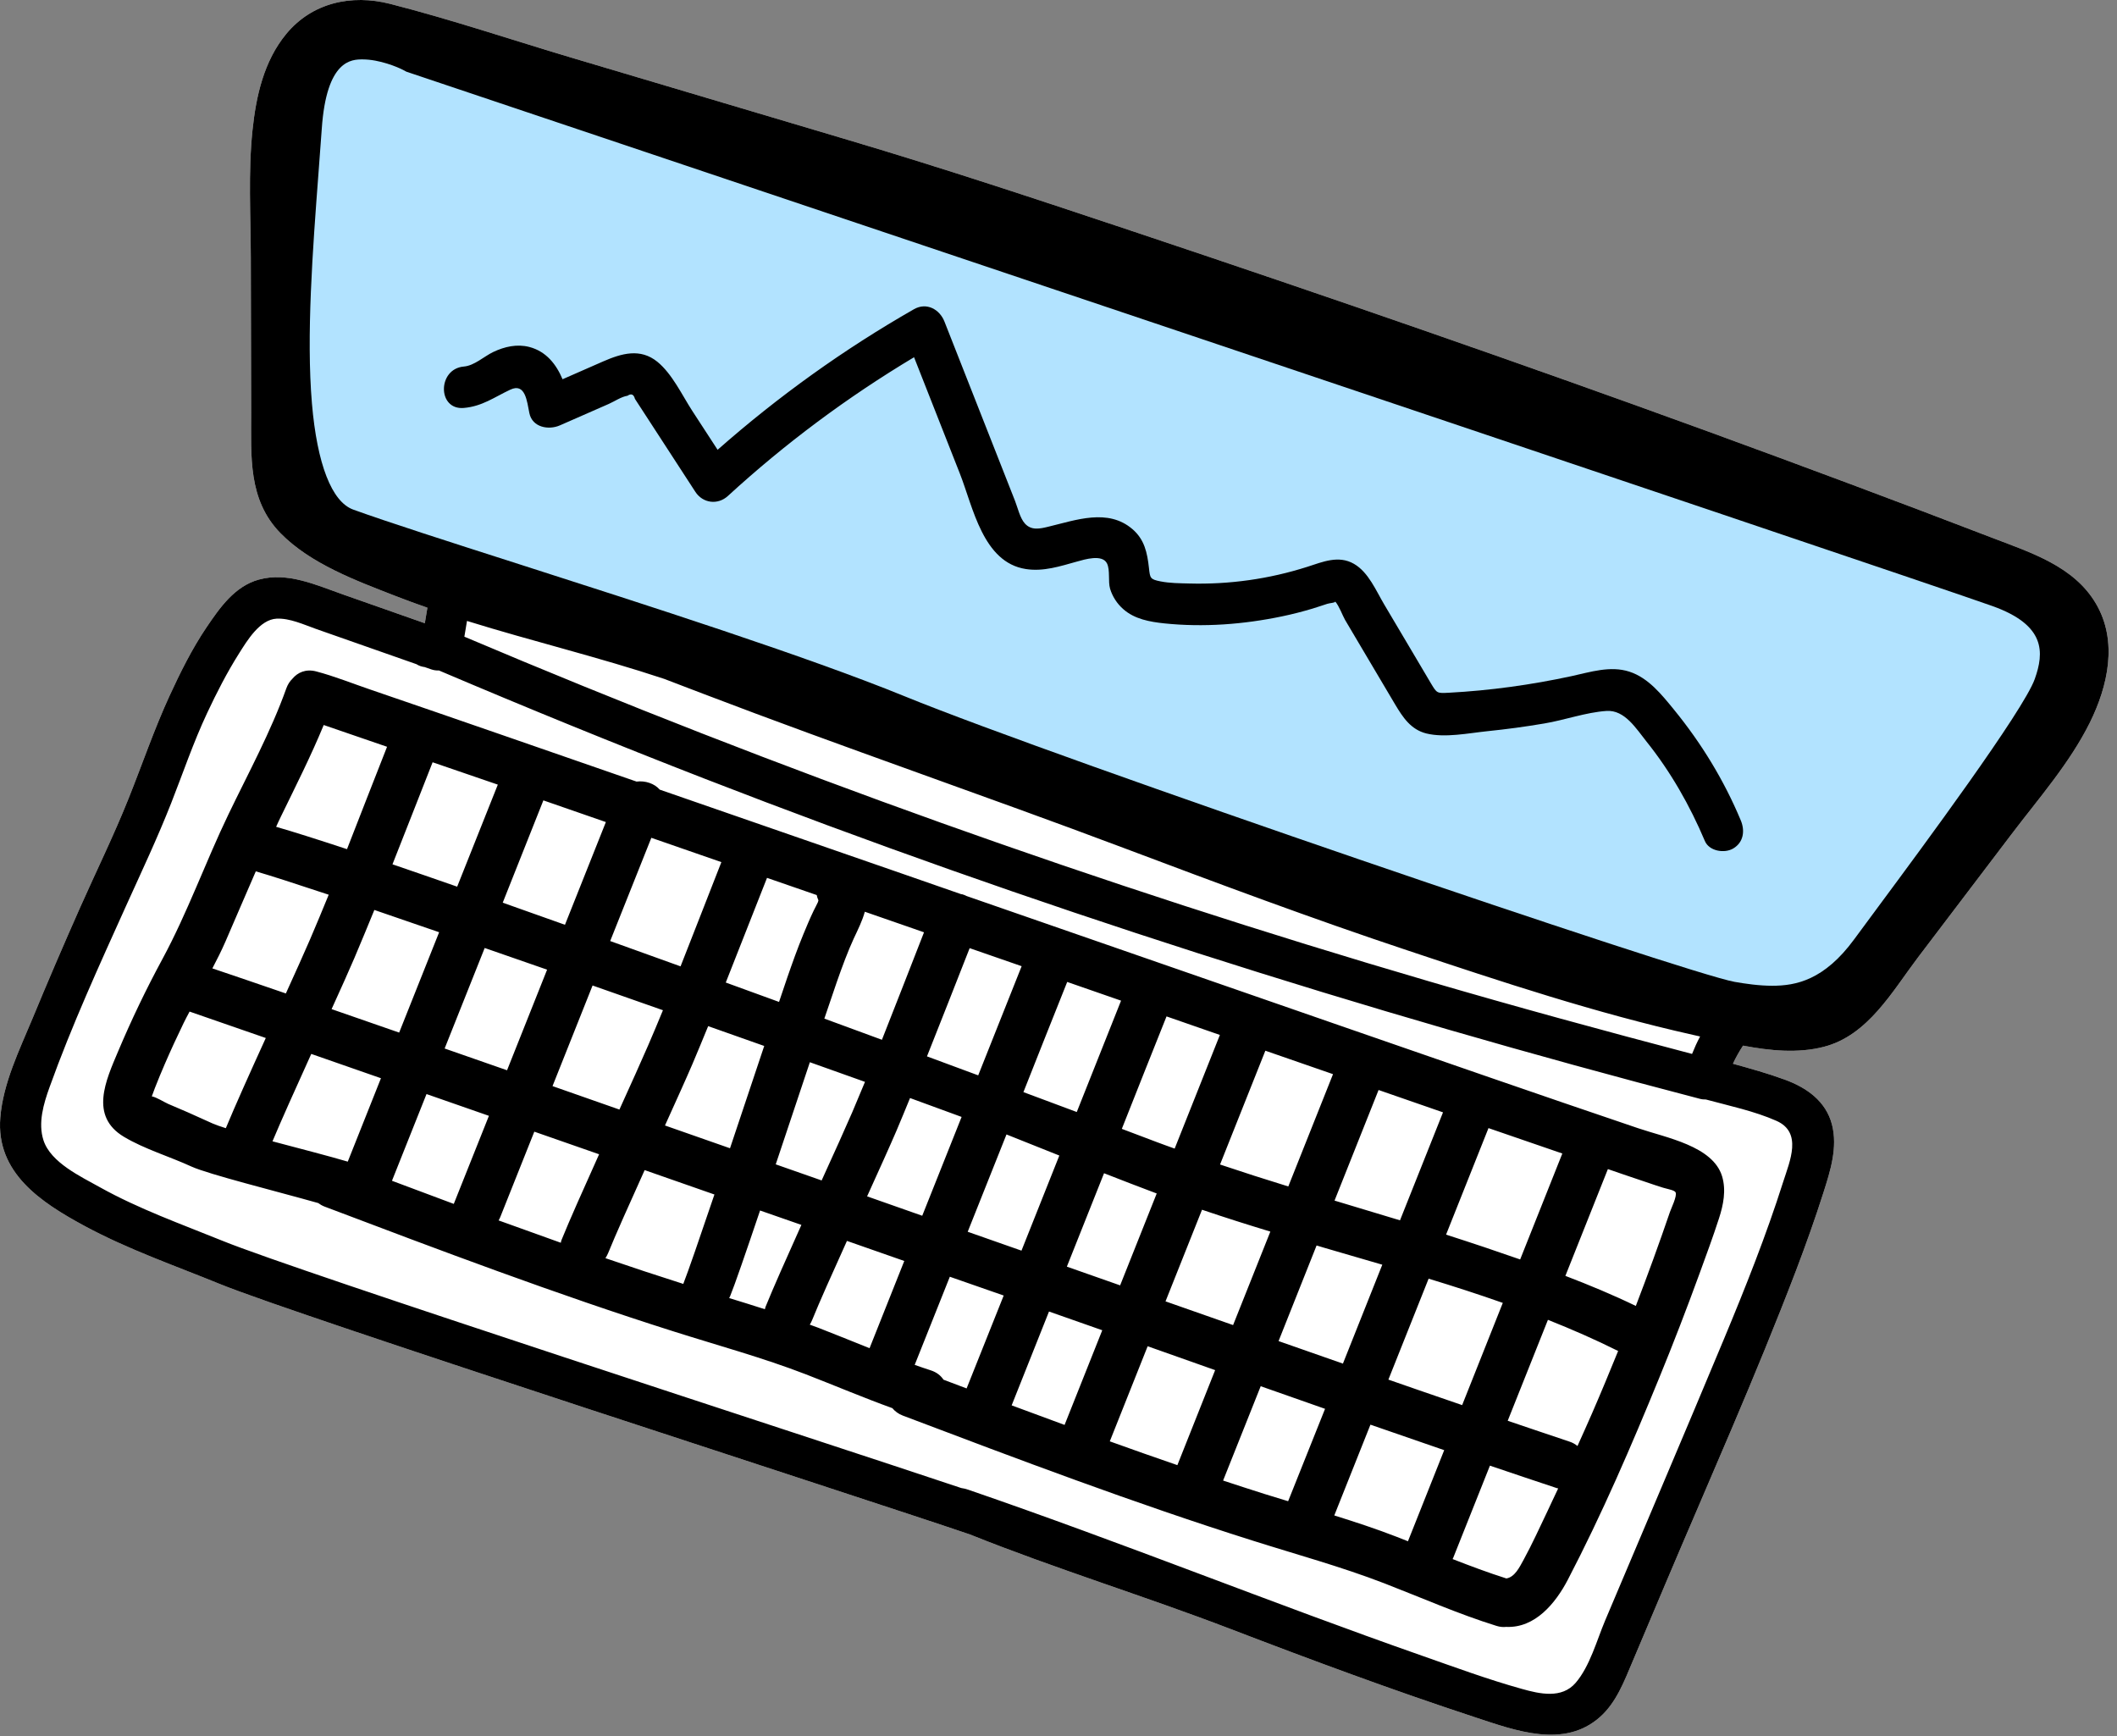
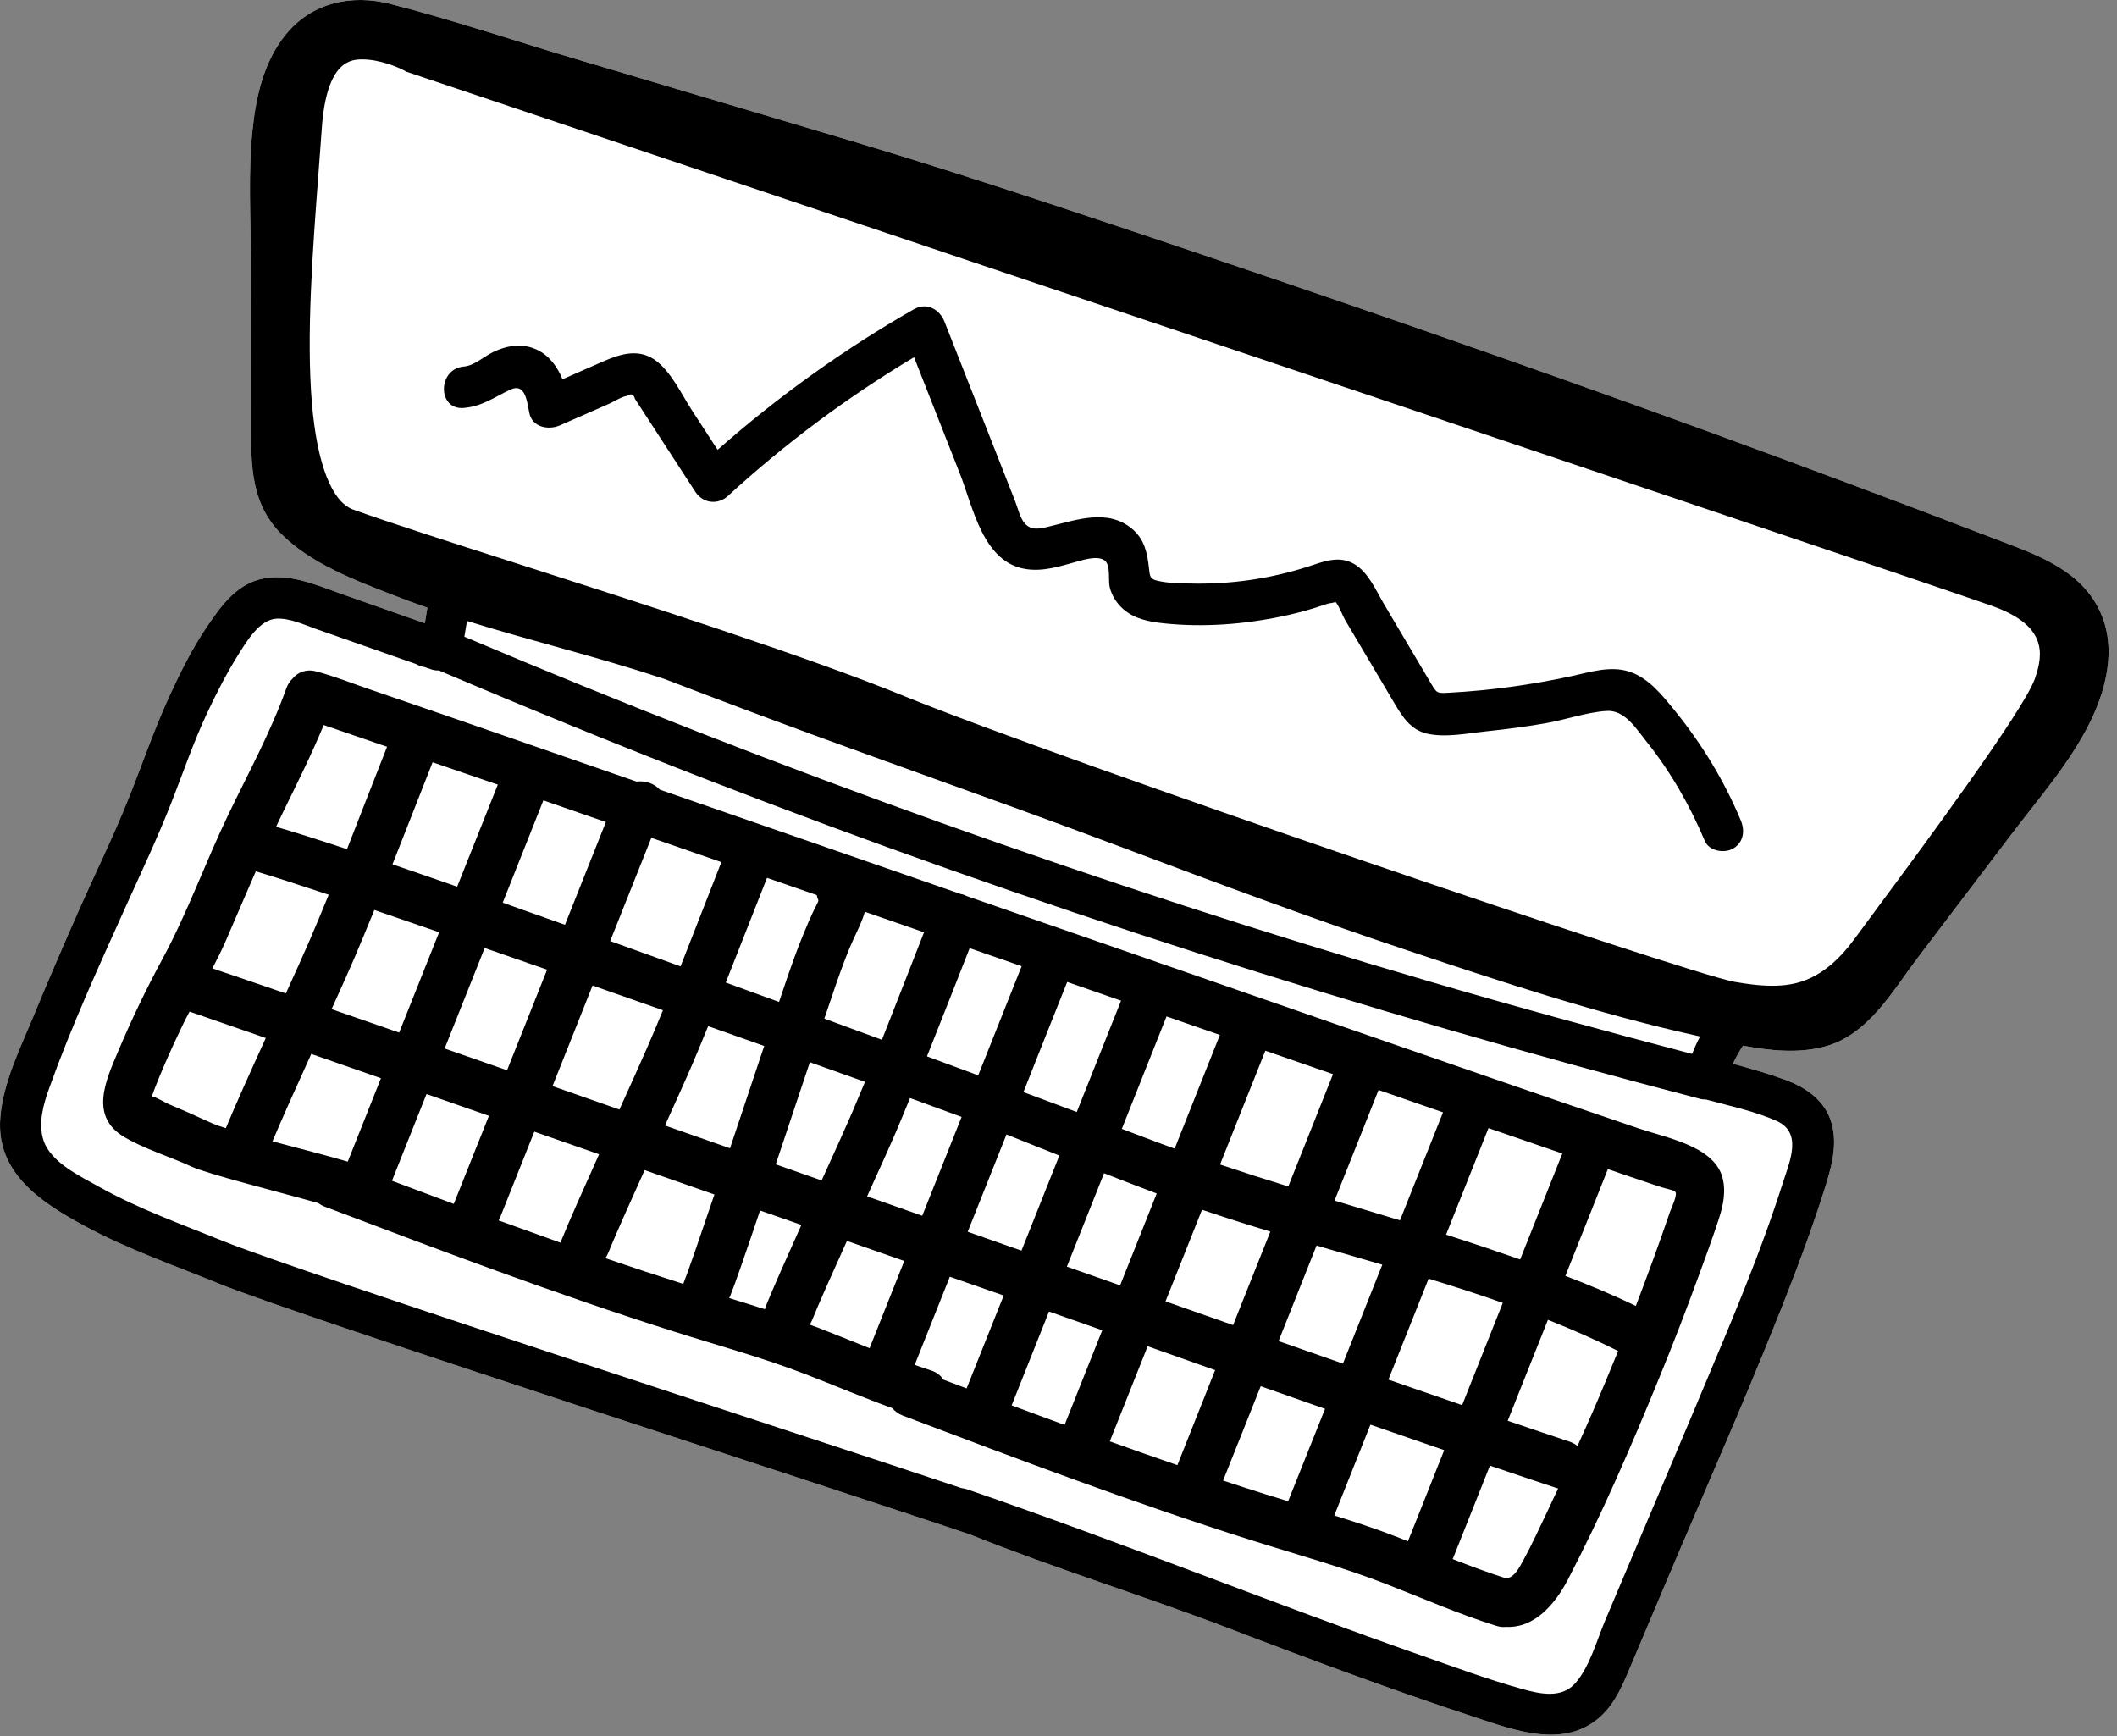
<svg xmlns="http://www.w3.org/2000/svg" xmlns:ns1="http://www.serif.com/" width="100%" height="100%" viewBox="0 0 250 205" version="1.1" xml:space="preserve" style="fill-rule:evenodd;clip-rule:evenodd;stroke-linejoin:round;stroke-miterlimit:2;">
  <rect x="0" y="0" width="250" height="205" fill="#808080" stroke="none" />
  <g id="back" transform="matrix(1,0,0,1,-130.002,-140.125)">
    <path d="M377.5,211.38C374.91,207 369.87,205.4 365.39,203.68C354.23,199.39 343.03,195.21 331.8,191.11C309.24,182.89 286.56,175.05 263.79,167.44C252.63,163.71 241.47,160.01 230.19,156.66C219.33,153.43 208.47,150.2 197.61,146.97C190.45,144.84 183.31,142.43 176.07,140.58C171.51,139.42 166.85,140.43 163.79,144.15C161.16,147.35 160.24,151.48 159.82,155.5C159.3,160.48 159.61,165.58 159.62,170.58C159.63,176.68 159.65,182.77 159.66,188.87C159.67,193.99 159.26,199.13 163.12,203.08C166.68,206.72 172.1,208.71 176.75,210.52C177.99,211 179.23,211.46 180.48,211.89C180.48,211.9 180.47,211.91 180.47,211.92C180.37,212.52 180.27,213.12 180.17,213.72C176.95,212.59 173.72,211.45 170.5,210.32C167.36,209.22 163.95,207.63 160.56,208.57C157.71,209.36 155.96,211.89 154.38,214.22C152.68,216.74 151.29,219.54 150.02,222.3C148.2,226.26 146.8,230.39 145.18,234.43C143.43,238.81 141.35,243.04 139.44,247.34C137.52,251.67 135.65,256.02 133.84,260.4C132.29,264.13 130.37,268.02 130.04,272.09C129.5,278.63 134.86,282.12 139.98,284.89C145.09,287.65 150.6,289.56 155.97,291.75C165.1,295.49 231.16,316.77 244.53,321.32C254.46,325.31 265.39,328.68 275.27,332.47C284.86,336.15 294.51,339.73 304.27,342.94C308.96,344.48 314.71,346.65 318.95,342.88C320.86,341.18 321.78,338.73 322.75,336.44C324.04,333.39 325.33,330.34 326.62,327.28C331.84,314.93 337.33,302.66 342.11,290.13C343.26,287.1 344.35,284.05 345.33,280.97C346.15,278.4 347.04,275.61 346.34,272.91C345.62,270.15 343.36,268.57 340.81,267.63C338.8,266.89 336.72,266.31 334.65,265.74C334.98,265.01 335.38,264.31 335.84,263.6C339.05,264.21 342.34,264.53 345.39,263.74C350.59,262.4 353.46,257.2 356.48,253.21C360.17,248.35 363.86,243.49 367.55,238.63C370.76,234.4 374.41,230.25 376.79,225.47C378.93,221.14 380.14,215.84 377.5,211.38Z" style="fill:white;" />
  </g>
  <g id="curve-group" transform="matrix(1,0,0,1,-130.002,-140.125)">
-     <path d="M377.5,211.38C374.91,207 369.87,205.4 365.39,203.68C354.23,199.39 343.03,195.21 331.8,191.11C309.24,182.89 286.56,175.05 263.79,167.44C252.63,163.71 241.47,160.01 230.19,156.66C219.33,153.43 208.47,150.2 197.61,146.97C190.45,144.84 183.31,142.43 176.07,140.58C171.51,139.42 166.85,140.43 163.79,144.15C161.16,147.35 160.24,151.48 159.82,155.5C159.3,160.48 159.61,165.58 159.62,170.58C159.63,176.68 159.65,182.77 159.66,188.87C159.67,193.99 159.26,199.13 163.12,203.08C166.68,206.72 172.1,208.71 176.75,210.52C177.99,211 179.23,211.46 180.48,211.89C180.48,211.9 180.47,211.91 180.47,211.92C180.37,212.52 180.27,213.12 180.17,213.72C176.95,212.59 173.72,211.45 170.5,210.32C167.36,209.22 163.95,207.63 160.56,208.57C157.71,209.36 155.96,211.89 154.38,214.22C152.68,216.74 151.29,219.54 150.02,222.3C148.2,226.26 146.8,230.39 145.18,234.43C143.43,238.81 141.35,243.04 139.44,247.34C137.52,251.67 135.65,256.02 133.84,260.4C132.29,264.13 130.37,268.02 130.04,272.09C129.5,278.63 134.86,282.12 139.98,284.89C145.09,287.65 150.6,289.56 155.97,291.75C165.1,295.49 231.16,316.77 244.53,321.32C254.46,325.31 265.39,328.68 275.27,332.47C284.86,336.15 294.51,339.73 304.27,342.94C308.96,344.48 314.71,346.65 318.95,342.88C320.86,341.18 321.78,338.73 322.75,336.44C324.04,333.39 325.33,330.34 326.62,327.28C331.84,314.93 337.33,302.66 342.11,290.13C343.26,287.1 344.35,284.05 345.33,280.97C346.15,278.4 347.04,275.61 346.34,272.91C345.62,270.15 343.36,268.57 340.81,267.63C338.8,266.89 336.72,266.31 334.65,265.74C334.98,265.01 335.38,264.31 335.84,263.6C339.05,264.21 342.34,264.53 345.39,263.74C350.59,262.4 353.46,257.2 356.48,253.21C360.17,248.35 363.86,243.49 367.55,238.63C370.76,234.4 374.41,230.25 376.79,225.47C378.93,221.14 380.14,215.84 377.5,211.38ZM339.78,272.48C342.88,273.85 341.37,277.22 340.58,279.69C338.58,285.99 336.13,292.14 333.59,298.24C328.96,309.35 324.23,320.41 319.55,331.5C318.57,333.82 317.75,336.9 316.07,338.85C314.43,340.75 311.84,340.16 309.71,339.56C305.72,338.45 301.8,337 297.89,335.63C280.28,329.46 262.73,322.36 244.37,316.05C244.09,315.95 243.8,315.88 243.51,315.84C225.96,309.96 165.29,290.32 156.28,286.65C151.4,284.67 146.42,282.9 141.81,280.33C139.56,279.07 136,277.42 135.14,274.79C134.47,272.74 135.15,270.46 135.85,268.52C138.47,261.22 141.73,254.1 144.92,247.03C146.73,243.03 148.6,239.07 150.21,234.98C151.61,231.42 152.84,227.78 154.47,224.31C155.59,221.92 156.82,219.52 158.23,217.29C159.19,215.77 160.68,213.28 162.67,213.18C164.23,213.11 165.87,213.88 167.31,214.39C168.82,214.92 170.33,215.45 171.84,215.98C174.29,216.84 176.74,217.7 179.19,218.56C179.46,218.74 179.78,218.85 180.16,218.9C180.41,218.99 180.65,219.07 180.9,219.16C181.24,219.28 181.55,219.31 181.84,219.3C192.25,223.73 202.72,228 213.27,232.1C251.67,247.01 290.92,259.5 330.78,269.89C331,269.95 331.23,269.96 331.45,269.96C334.22,270.71 337.18,271.33 339.78,272.48ZM184.84,215.31C184.94,214.69 185.05,214.07 185.15,213.45C192.87,215.85 200.76,217.74 208.43,220.29C209.98,220.88 211.54,221.48 213.09,222.07C229.55,228.36 246.24,234.06 262.73,240.27C273.84,244.45 284.96,248.61 296.23,252.36C307.34,256.07 318.49,259.77 329.93,262.33C330.21,262.39 330.49,262.46 330.77,262.52C330.41,263.19 330.1,263.88 329.82,264.58C319.42,261.85 309.05,259.02 298.73,256C260.02,244.66 221.97,231.06 184.84,215.31ZM370.52,224.99C367.73,229.58 364.15,233.74 360.91,238.01C357.46,242.55 354.01,247.1 350.56,251.64C349.09,253.58 347.61,256.23 345.5,257.58C343.73,258.72 341.44,258.62 339.43,258.38C334.2,257.76 328.96,256.33 323.88,254.97C318.47,253.53 313.12,251.88 307.79,250.16C286.34,243.24 265.38,235.03 244.23,227.28C232.8,223.09 221.32,219.13 209.95,214.78C205.04,213.14 200.06,211.77 195.08,210.38C190.12,208.99 185.16,207.57 180.32,205.81C176.04,204.24 170.72,202.49 167.37,199.27C165.58,197.55 165.39,195.58 165.37,193.2C165.35,190.44 165.36,187.68 165.35,184.91C165.34,179.34 165.33,173.78 165.32,168.21C165.31,163.74 164.98,159.12 165.62,154.67C166.06,151.63 167.03,147.66 170.12,146.24C173.15,144.84 177.18,146.86 180.31,147.79C198.52,153.21 216.74,158.62 234.95,164.04C249.48,168.36 263.81,173.43 278.16,178.31C299.63,185.61 321.01,193.14 342.27,201.03C347.75,203.06 353.21,205.12 358.67,207.2C361.34,208.22 364.02,209.22 366.67,210.27C368.49,211 370.55,211.83 371.88,213.34C374.91,216.77 372.52,221.68 370.52,224.99ZM288.4,261.29C273.65,256.18 258.91,251.06 244.16,245.94C243.99,245.85 243.81,245.78 243.64,245.73C243.59,245.72 243.54,245.72 243.49,245.71C241.18,244.91 238.87,244.11 236.56,243.3C227.01,239.99 217.46,236.68 207.91,233.37C207.29,232.65 206.21,232.29 205.17,232.42C199.87,230.58 194.58,228.74 189.28,226.91C184.11,225.12 178.93,223.33 173.75,221.56C171.63,220.84 169.51,219.98 167.34,219.41C166.12,219.09 165.15,219.53 164.53,220.28C164.23,220.57 163.99,220.94 163.82,221.4C161.99,226.53 159.34,231.39 156.98,236.29C154.26,241.94 152.16,247.87 149.18,253.38C147.26,256.93 145.52,260.56 143.95,264.28C142.5,267.71 140.54,271.92 144.64,274.37C147.07,275.82 150.02,276.69 152.61,277.88C154.6,278.79 162.62,280.79 167.58,282.19C167.8,282.35 168.03,282.49 168.31,282.6C181.96,287.77 195.63,292.94 209.55,297.35C214.78,299.01 220.05,300.44 225.18,302.42C228.58,303.74 231.95,305.17 235.38,306.41C235.69,306.78 236.09,307.09 236.62,307.29C250.27,312.46 263.94,317.63 277.86,322.03C283.09,323.69 288.36,325.12 293.49,327.1C297.88,328.8 302.22,330.72 306.72,332.12C307.13,332.25 307.52,332.28 307.87,332.24C311.28,332.4 313.7,329.45 315.15,326.67C319.18,318.93 322.66,310.86 325.96,302.79C327.62,298.74 329.19,294.66 330.69,290.55C331.48,288.38 332.29,286.2 333,284C333.52,282.4 333.86,280.69 333.37,279.04C332.28,275.44 326.75,274.48 323.44,273.35C311.73,269.39 300.07,265.33 288.4,261.29ZM305.78,273.34C308.68,274.34 311.59,275.34 314.5,276.34C312.84,280.51 311.18,284.68 309.52,288.85C308.12,288.36 306.72,287.88 305.32,287.41C303.81,286.9 302.29,286.41 300.77,285.92C302.44,281.73 304.11,277.53 305.78,273.34ZM307.47,293.98C305.87,298 304.27,302.02 302.67,306.05C300.95,305.46 299.22,304.86 297.5,304.27C296.46,303.91 295.27,303.49 293.96,303.04C295.54,299.07 297.12,295.09 298.71,291.12C301.64,292.01 304.58,292.96 307.47,293.98ZM292.8,268.84C295.34,269.72 297.87,270.6 300.41,271.48C298.72,275.73 297.02,279.98 295.33,284.23C292.76,283.45 290.18,282.67 287.6,281.9C289.33,277.55 291.06,273.19 292.8,268.84ZM293.24,289.47C291.69,293.36 290.14,297.26 288.59,301.15C286.28,300.34 283.74,299.45 280.99,298.49C282.49,294.73 283.99,290.96 285.48,287.2C285.76,287.28 286.03,287.36 286.31,287.45C288.61,288.12 290.92,288.79 293.24,289.47ZM279.43,264.2C282.09,265.12 284.76,266.05 287.42,266.97C285.66,271.39 283.9,275.81 282.14,280.23C279.44,279.4 276.76,278.54 274.08,277.64C275.86,273.16 277.65,268.68 279.43,264.2ZM280.02,285.56C278.55,289.24 277.09,292.92 275.62,296.6C273.08,295.71 270.42,294.77 267.64,293.8C269.08,290.19 270.51,286.59 271.95,282.98C274.63,283.89 277.32,284.74 280.02,285.56ZM267.76,260.15C269.86,260.88 271.96,261.61 274.06,262.34C272.28,266.81 270.5,271.29 268.72,275.76C268.03,275.51 267.34,275.27 266.66,275.01C265.59,274.6 264.17,274.07 262.48,273.43C264.23,269 265.99,264.58 267.76,260.15ZM266.6,281.06C265.16,284.68 263.72,288.3 262.28,291.91C260.23,291.19 258.13,290.45 255.99,289.7C257.45,286.02 258.92,282.35 260.38,278.67C262.45,279.48 264.52,280.28 266.6,281.06ZM256.03,256.08C258.15,256.82 260.27,257.55 262.39,258.29C260.65,262.67 258.9,267.05 257.16,271.44C255.24,270.72 253.13,269.93 250.86,269.09C252.57,264.75 254.3,260.42 256.03,256.08ZM255.1,276.58C253.61,280.32 252.12,284.07 250.63,287.81C248.54,287.07 246.42,286.33 244.28,285.58C245.81,281.75 247.33,277.92 248.86,274.09C250.94,274.92 253.02,275.75 255.1,276.58ZM244.51,252.09C246.56,252.8 248.61,253.51 250.65,254.22C248.94,258.52 247.23,262.81 245.52,267.11C243.58,266.39 241.56,265.64 239.47,264.87C241.17,260.62 242.83,256.35 244.51,252.09ZM243.56,272.02C242.01,275.91 240.46,279.8 238.91,283.69C236.75,282.93 234.58,282.17 232.4,281.4C233.82,278.27 235.11,275.42 235.86,273.67C236.41,272.38 236.94,271.08 237.47,269.79C240.01,270.71 242.08,271.47 243.56,272.02ZM228.81,256.12C229.45,254.29 230.14,252.43 230.82,250.96C231.31,249.91 231.84,248.86 232.13,247.79C234.07,248.46 236.01,249.13 237.95,249.81C238.34,249.95 238.73,250.08 239.12,250.22C237.47,254.42 235.82,258.71 234.15,262.91C231.93,262.09 229.65,261.26 227.35,260.41C228.05,258.35 228.57,256.81 228.81,256.12ZM220.58,243.79C222.54,244.47 224.49,245.15 226.45,245.82C226.49,246.02 226.55,246.23 226.65,246.44C226.62,246.56 226.59,246.68 226.59,246.66C226.49,246.9 226.24,247.35 226.08,247.68C225.65,248.58 225.26,249.51 224.88,250.43C224.18,252.12 223.57,253.84 222.97,255.57C222.8,256.06 222.46,257.07 222,258.44C219.92,257.68 217.82,256.91 215.71,256.15C217.34,252.04 218.95,247.91 220.58,243.79ZM220.25,263.64C219.05,267.23 217.61,271.55 216.21,275.72C213.63,274.82 211.07,273.92 208.53,273.03C209.86,270.09 211.06,267.44 211.77,265.78C212.4,264.29 213.02,262.8 213.63,261.3C215.89,262.1 218.11,262.88 220.25,263.64ZM206.92,239.06C209.68,240.02 212.44,240.97 215.19,241.93C213.59,245.99 211.99,250.15 210.37,254.24C207.58,253.23 204.8,252.23 202.06,251.25C203.69,247.18 205.31,243.12 206.92,239.06ZM208.29,259.42C207.71,260.83 207.13,262.22 206.54,263.58C205.77,265.36 204.53,268.11 203.15,271.15C200.47,270.21 197.84,269.29 195.25,268.38C196.83,264.42 198.4,260.46 199.98,256.5C202.75,257.47 205.53,258.45 208.29,259.42ZM194.17,234.64C196.63,235.49 199.09,236.35 201.55,237.2C199.94,241.24 198.33,245.28 196.72,249.33C194.21,248.43 191.75,247.56 189.37,246.72C190.97,242.69 192.57,238.66 194.17,234.64ZM194.61,254.63C193.03,258.59 191.46,262.55 189.88,266.51C187.36,265.63 184.9,264.77 182.51,263.94C184.09,259.98 185.66,256.03 187.24,252.07C189.63,252.89 192.1,253.75 194.61,254.63ZM181.09,230.14C183.66,231.02 186.22,231.89 188.79,232.78C187.19,236.8 185.59,240.81 183.99,244.83C181.3,243.89 178.74,243.01 176.35,242.19C177.94,238.18 179.51,234.15 181.09,230.14ZM181.86,250.21C180.29,254.16 178.71,258.11 177.14,262.06C174.34,261.09 171.67,260.16 169.16,259.29C170.27,256.85 171.24,254.69 171.85,253.26C172.65,251.38 173.43,249.48 174.21,247.58C176.58,248.4 179.15,249.28 181.86,250.21ZM163.15,236.6C164.89,233.02 166.71,229.43 168.23,225.74C170.73,226.59 173.22,227.45 175.71,228.31C174.14,232.28 172.56,236.37 170.98,240.4C167.58,239.28 164.73,238.37 162.61,237.76C162.79,237.37 162.96,236.98 163.15,236.6ZM156.64,251.28C157.84,248.52 159.01,245.76 160.21,243.02C161.9,243.51 164.91,244.48 168.82,245.78C168.09,247.57 167.35,249.34 166.61,251.07C165.95,252.61 164.92,254.88 163.76,257.44C160.45,256.3 157.54,255.31 155.08,254.48C155.64,253.42 156.17,252.36 156.64,251.28ZM156.67,273.35C155.98,273.13 155.43,272.94 155.1,272.79C154.13,272.35 153.16,271.91 152.19,271.48C151.42,271.15 150.65,270.82 149.88,270.49C149.43,270.3 148.49,269.69 147.93,269.59C148.05,269.26 148.17,268.92 148.3,268.59C148.67,267.64 149.06,266.71 149.46,265.78C150.16,264.16 150.9,262.56 151.67,260.97C151.9,260.5 152.14,260.04 152.39,259.58C154.38,260.26 157.49,261.34 161.39,262.7C159.54,266.75 157.74,270.77 156.67,273.35ZM171.07,277.3C168.95,276.67 165.42,275.76 162.18,274.9C163.18,272.51 164.95,268.57 166.76,264.58C169.32,265.47 172.08,266.43 174.99,267.45C173.69,270.73 172.38,274.01 171.07,277.3ZM183.59,282.29C181.15,281.38 178.72,280.47 176.29,279.56C177.65,276.15 179.01,272.73 180.37,269.32C182.77,270.16 185.24,271.02 187.74,271.89C186.35,275.35 184.97,278.82 183.59,282.29ZM196.31,286.56C196.27,286.66 196.25,286.77 196.23,286.88C193.78,286.01 191.33,285.13 188.88,284.24C188.95,284.12 189.02,284.01 189.07,283.87C190.41,280.5 191.75,277.13 193.1,273.76C195.65,274.65 198.21,275.54 200.75,276.43C198.95,280.43 197.23,284.28 196.31,286.56ZM210.72,291.66C210.71,291.69 210.71,291.72 210.7,291.74C207.62,290.76 204.56,289.75 201.5,288.7C201.62,288.5 201.74,288.3 201.83,288.07C202.66,286.01 204.35,282.25 206.13,278.3C208.94,279.28 211.7,280.25 214.37,281.18C212.63,286.32 211.19,290.49 210.72,291.66ZM220.4,294.46C220.36,294.55 220.36,294.64 220.33,294.73C218.93,294.28 217.52,293.84 216.11,293.41C216.15,293.33 216.19,293.25 216.23,293.17C216.73,291.96 218.1,287.99 219.76,283.07C221.45,283.66 223.08,284.23 224.64,284.77C222.91,288.62 221.29,292.26 220.4,294.46ZM221.61,277.62C222.98,273.53 224.41,269.24 225.64,265.56C227.95,266.38 230.13,267.16 232.15,267.88C231.65,269.09 231.14,270.3 230.64,271.48C229.83,273.35 228.5,276.3 227.03,279.52C225.22,278.88 223.41,278.25 221.61,277.62ZM232.69,299.33C230.68,298.53 228.68,297.71 226.67,296.93C226.32,296.8 225.97,296.68 225.63,296.55C225.74,296.37 225.84,296.18 225.92,295.98C226.72,293.99 228.31,290.44 230.02,286.66C232.61,287.57 234.9,288.37 236.79,289.03C235.43,292.46 234.06,295.89 232.69,299.33ZM244.15,304.08C243.24,303.74 242.33,303.39 241.42,303.05C241.1,302.56 240.6,302.16 239.9,301.94C239.27,301.74 238.65,301.52 238.02,301.3C239.4,297.83 240.78,294.36 242.17,290.89C242.25,290.92 242.33,290.94 242.39,290.97C244.44,291.68 246.48,292.4 248.53,293.11C247.06,296.77 245.61,300.43 244.15,304.08ZM255.72,308.39C253.63,307.62 251.55,306.85 249.47,306.08C250.94,302.39 252.41,298.69 253.88,295C255.98,295.74 258.07,296.47 260.17,297.21C258.69,300.94 257.21,304.66 255.72,308.39ZM269.04,313.14C266.37,312.23 263.72,311.28 261.06,310.33C262.55,306.59 264.04,302.85 265.53,299.1C268.19,300.04 270.84,300.98 273.5,301.92C272.02,305.66 270.53,309.4 269.04,313.14ZM282.12,317.4C281.2,317.12 280.27,316.84 279.35,316.55C277.71,316.03 276.07,315.5 274.44,314.96C275.92,311.25 277.4,307.53 278.88,303.82C281.41,304.71 283.94,305.6 286.48,306.49C285.02,310.12 283.57,313.76 282.12,317.4ZM296.27,322.13C295.84,321.96 295.41,321.78 294.98,321.62C292.54,320.67 290.06,319.86 287.57,319.08C288.99,315.51 290.42,311.93 291.84,308.36C294.74,309.37 297.65,310.37 300.55,311.37C299.13,314.95 297.7,318.54 296.27,322.13ZM312.73,318.61C311.82,320.51 310.94,322.46 309.93,324.31C309.43,325.22 308.88,326.36 307.89,326.52C305.75,325.84 303.64,325.05 301.54,324.23C301.56,324.19 301.58,324.16 301.6,324.12C303.05,320.48 304.5,316.84 305.95,313.2C308.58,314.09 311.21,314.98 313.84,315.85C313.9,315.87 313.95,315.87 314.01,315.89C313.57,316.8 313.16,317.71 312.73,318.61ZM318.01,307.02C317.45,308.31 316.87,309.59 316.29,310.88C316.03,310.67 315.72,310.48 315.34,310.36C312.9,309.55 310.48,308.72 308.05,307.9C309.63,303.93 311.21,299.95 312.8,295.98C315.62,297.1 318.39,298.31 321.09,299.66C320.09,302.12 319.07,304.58 318.01,307.02ZM326.37,280.37C326.44,280.39 326.52,280.41 326.59,280.43C327.03,280.56 327.77,280.68 327.88,280.94C328.07,281.36 327.35,282.83 327.21,283.24C325.94,286.96 324.59,290.66 323.18,294.34C320.47,293.03 317.68,291.87 314.86,290.79C316.53,286.59 318.21,282.38 319.88,278.18C320.5,278.39 321.12,278.61 321.74,278.82C322.97,279.24 324.2,279.66 325.44,280.07C325.75,280.17 326.06,280.27 326.37,280.37Z" style="fill-rule:nonzero;" />
+     <path d="M377.5,211.38C374.91,207 369.87,205.4 365.39,203.68C354.23,199.39 343.03,195.21 331.8,191.11C309.24,182.89 286.56,175.05 263.79,167.44C252.63,163.71 241.47,160.01 230.19,156.66C219.33,153.43 208.47,150.2 197.61,146.97C190.45,144.84 183.31,142.43 176.07,140.58C171.51,139.42 166.85,140.43 163.79,144.15C161.16,147.35 160.24,151.48 159.82,155.5C159.3,160.48 159.61,165.58 159.62,170.58C159.63,176.68 159.65,182.77 159.66,188.87C159.67,193.99 159.26,199.13 163.12,203.08C166.68,206.72 172.1,208.71 176.75,210.52C177.99,211 179.23,211.46 180.48,211.89C180.48,211.9 180.47,211.91 180.47,211.92C180.37,212.52 180.27,213.12 180.17,213.72C176.95,212.59 173.72,211.45 170.5,210.32C167.36,209.22 163.95,207.63 160.56,208.57C157.71,209.36 155.96,211.89 154.38,214.22C152.68,216.74 151.29,219.54 150.02,222.3C148.2,226.26 146.8,230.39 145.18,234.43C143.43,238.81 141.35,243.04 139.44,247.34C137.52,251.67 135.65,256.02 133.84,260.4C132.29,264.13 130.37,268.02 130.04,272.09C129.5,278.63 134.86,282.12 139.98,284.89C145.09,287.65 150.6,289.56 155.97,291.75C165.1,295.49 231.16,316.77 244.53,321.32C254.46,325.31 265.39,328.68 275.27,332.47C284.86,336.15 294.51,339.73 304.27,342.94C308.96,344.48 314.71,346.65 318.95,342.88C320.86,341.18 321.78,338.73 322.75,336.44C324.04,333.39 325.33,330.34 326.62,327.28C331.84,314.93 337.33,302.66 342.11,290.13C343.26,287.1 344.35,284.05 345.33,280.97C346.15,278.4 347.04,275.61 346.34,272.91C345.62,270.15 343.36,268.57 340.81,267.63C338.8,266.89 336.72,266.31 334.65,265.74C334.98,265.01 335.38,264.31 335.84,263.6C339.05,264.21 342.34,264.53 345.39,263.74C350.59,262.4 353.46,257.2 356.48,253.21C360.17,248.35 363.86,243.49 367.55,238.63C370.76,234.4 374.41,230.25 376.79,225.47C378.93,221.14 380.14,215.84 377.5,211.38ZM339.78,272.48C342.88,273.85 341.37,277.22 340.58,279.69C338.58,285.99 336.13,292.14 333.59,298.24C328.96,309.35 324.23,320.41 319.55,331.5C318.57,333.82 317.75,336.9 316.07,338.85C314.43,340.75 311.84,340.16 309.71,339.56C305.72,338.45 301.8,337 297.89,335.63C280.28,329.46 262.73,322.36 244.37,316.05C244.09,315.95 243.8,315.88 243.51,315.84C225.96,309.96 165.29,290.32 156.28,286.65C151.4,284.67 146.42,282.9 141.81,280.33C139.56,279.07 136,277.42 135.14,274.79C134.47,272.74 135.15,270.46 135.85,268.52C138.47,261.22 141.73,254.1 144.92,247.03C146.73,243.03 148.6,239.07 150.21,234.98C151.61,231.42 152.84,227.78 154.47,224.31C155.59,221.92 156.82,219.52 158.23,217.29C159.19,215.77 160.68,213.28 162.67,213.18C164.23,213.11 165.87,213.88 167.31,214.39C168.82,214.92 170.33,215.45 171.84,215.98C174.29,216.84 176.74,217.7 179.19,218.56C179.46,218.74 179.78,218.85 180.16,218.9C180.41,218.99 180.65,219.07 180.9,219.16C181.24,219.28 181.55,219.31 181.84,219.3C192.25,223.73 202.72,228 213.27,232.1C251.67,247.01 290.92,259.5 330.78,269.89C331,269.95 331.23,269.96 331.45,269.96C334.22,270.71 337.18,271.33 339.78,272.48ZM184.84,215.31C184.94,214.69 185.05,214.07 185.15,213.45C192.87,215.85 200.76,217.74 208.43,220.29C209.98,220.88 211.54,221.48 213.09,222.07C229.55,228.36 246.24,234.06 262.73,240.27C273.84,244.45 284.96,248.61 296.23,252.36C307.34,256.07 318.49,259.77 329.93,262.33C330.21,262.39 330.49,262.46 330.77,262.52C330.41,263.19 330.1,263.88 329.82,264.58C319.42,261.85 309.05,259.02 298.73,256C260.02,244.66 221.97,231.06 184.84,215.31ZM370.52,224.99C367.73,229.58 364.15,233.74 360.91,238.01C357.46,242.55 354.01,247.1 350.56,251.64C349.09,253.58 347.61,256.23 345.5,257.58C343.73,258.72 341.44,258.62 339.43,258.38C334.2,257.76 328.96,256.33 323.88,254.97C318.47,253.53 313.12,251.88 307.79,250.16C286.34,243.24 265.38,235.03 244.23,227.28C232.8,223.09 221.32,219.13 209.95,214.78C205.04,213.14 200.06,211.77 195.08,210.38C190.12,208.99 185.16,207.57 180.32,205.81C176.04,204.24 170.72,202.49 167.37,199.27C165.58,197.55 165.39,195.58 165.37,193.2C165.35,190.44 165.36,187.68 165.35,184.91C165.34,179.34 165.33,173.78 165.32,168.21C165.31,163.74 164.98,159.12 165.62,154.67C166.06,151.63 167.03,147.66 170.12,146.24C173.15,144.84 177.18,146.86 180.31,147.79C198.52,153.21 216.74,158.62 234.95,164.04C249.48,168.36 263.81,173.43 278.16,178.31C299.63,185.61 321.01,193.14 342.27,201.03C347.75,203.06 353.21,205.12 358.67,207.2C361.34,208.22 364.02,209.22 366.67,210.27C368.49,211 370.55,211.83 371.88,213.34C374.91,216.77 372.52,221.68 370.52,224.99ZM288.4,261.29C273.65,256.18 258.91,251.06 244.16,245.94C243.99,245.85 243.81,245.78 243.64,245.73C243.59,245.72 243.54,245.72 243.49,245.71C241.18,244.91 238.87,244.11 236.56,243.3C227.01,239.99 217.46,236.68 207.91,233.37C207.29,232.65 206.21,232.29 205.17,232.42C199.87,230.58 194.58,228.74 189.28,226.91C184.11,225.12 178.93,223.33 173.75,221.56C171.63,220.84 169.51,219.98 167.34,219.41C166.12,219.09 165.15,219.53 164.53,220.28C164.23,220.57 163.99,220.94 163.82,221.4C161.99,226.53 159.34,231.39 156.98,236.29C154.26,241.94 152.16,247.87 149.18,253.38C147.26,256.93 145.52,260.56 143.95,264.28C142.5,267.71 140.54,271.92 144.64,274.37C147.07,275.82 150.02,276.69 152.61,277.88C154.6,278.79 162.62,280.79 167.58,282.19C167.8,282.35 168.03,282.49 168.31,282.6C181.96,287.77 195.63,292.94 209.55,297.35C214.78,299.01 220.05,300.44 225.18,302.42C228.58,303.74 231.95,305.17 235.38,306.41C235.69,306.78 236.09,307.09 236.62,307.29C250.27,312.46 263.94,317.63 277.86,322.03C283.09,323.69 288.36,325.12 293.49,327.1C297.88,328.8 302.22,330.72 306.72,332.12C307.13,332.25 307.52,332.28 307.87,332.24C311.28,332.4 313.7,329.45 315.15,326.67C319.18,318.93 322.66,310.86 325.96,302.79C327.62,298.74 329.19,294.66 330.69,290.55C331.48,288.38 332.29,286.2 333,284C333.52,282.4 333.86,280.69 333.37,279.04C332.28,275.44 326.75,274.48 323.44,273.35C311.73,269.39 300.07,265.33 288.4,261.29ZM305.78,273.34C308.68,274.34 311.59,275.34 314.5,276.34C312.84,280.51 311.18,284.68 309.52,288.85C308.12,288.36 306.72,287.88 305.32,287.41C303.81,286.9 302.29,286.41 300.77,285.92C302.44,281.73 304.11,277.53 305.78,273.34ZM307.47,293.98C305.87,298 304.27,302.02 302.67,306.05C300.95,305.46 299.22,304.86 297.5,304.27C296.46,303.91 295.27,303.49 293.96,303.04C295.54,299.07 297.12,295.09 298.71,291.12C301.64,292.01 304.58,292.96 307.47,293.98ZM292.8,268.84C295.34,269.72 297.87,270.6 300.41,271.48C298.72,275.73 297.02,279.98 295.33,284.23C292.76,283.45 290.18,282.67 287.6,281.9C289.33,277.55 291.06,273.19 292.8,268.84ZM293.24,289.47C291.69,293.36 290.14,297.26 288.59,301.15C286.28,300.34 283.74,299.45 280.99,298.49C282.49,294.73 283.99,290.96 285.48,287.2C285.76,287.28 286.03,287.36 286.31,287.45C288.61,288.12 290.92,288.79 293.24,289.47ZM279.43,264.2C282.09,265.12 284.76,266.05 287.42,266.97C285.66,271.39 283.9,275.81 282.14,280.23C279.44,279.4 276.76,278.54 274.08,277.64C275.86,273.16 277.65,268.68 279.43,264.2ZM280.02,285.56C278.55,289.24 277.09,292.92 275.62,296.6C273.08,295.71 270.42,294.77 267.64,293.8C269.08,290.19 270.51,286.59 271.95,282.98C274.63,283.89 277.32,284.74 280.02,285.56ZM267.76,260.15C269.86,260.88 271.96,261.61 274.06,262.34C272.28,266.81 270.5,271.29 268.72,275.76C268.03,275.51 267.34,275.27 266.66,275.01C265.59,274.6 264.17,274.07 262.48,273.43ZM266.6,281.06C265.16,284.68 263.72,288.3 262.28,291.91C260.23,291.19 258.13,290.45 255.99,289.7C257.45,286.02 258.92,282.35 260.38,278.67C262.45,279.48 264.52,280.28 266.6,281.06ZM256.03,256.08C258.15,256.82 260.27,257.55 262.39,258.29C260.65,262.67 258.9,267.05 257.16,271.44C255.24,270.72 253.13,269.93 250.86,269.09C252.57,264.75 254.3,260.42 256.03,256.08ZM255.1,276.58C253.61,280.32 252.12,284.07 250.63,287.81C248.54,287.07 246.42,286.33 244.28,285.58C245.81,281.75 247.33,277.92 248.86,274.09C250.94,274.92 253.02,275.75 255.1,276.58ZM244.51,252.09C246.56,252.8 248.61,253.51 250.65,254.22C248.94,258.52 247.23,262.81 245.52,267.11C243.58,266.39 241.56,265.64 239.47,264.87C241.17,260.62 242.83,256.35 244.51,252.09ZM243.56,272.02C242.01,275.91 240.46,279.8 238.91,283.69C236.75,282.93 234.58,282.17 232.4,281.4C233.82,278.27 235.11,275.42 235.86,273.67C236.41,272.38 236.94,271.08 237.47,269.79C240.01,270.71 242.08,271.47 243.56,272.02ZM228.81,256.12C229.45,254.29 230.14,252.43 230.82,250.96C231.31,249.91 231.84,248.86 232.13,247.79C234.07,248.46 236.01,249.13 237.95,249.81C238.34,249.95 238.73,250.08 239.12,250.22C237.47,254.42 235.82,258.71 234.15,262.91C231.93,262.09 229.65,261.26 227.35,260.41C228.05,258.35 228.57,256.81 228.81,256.12ZM220.58,243.79C222.54,244.47 224.49,245.15 226.45,245.82C226.49,246.02 226.55,246.23 226.65,246.44C226.62,246.56 226.59,246.68 226.59,246.66C226.49,246.9 226.24,247.35 226.08,247.68C225.65,248.58 225.26,249.51 224.88,250.43C224.18,252.12 223.57,253.84 222.97,255.57C222.8,256.06 222.46,257.07 222,258.44C219.92,257.68 217.82,256.91 215.71,256.15C217.34,252.04 218.95,247.91 220.58,243.79ZM220.25,263.64C219.05,267.23 217.61,271.55 216.21,275.72C213.63,274.82 211.07,273.92 208.53,273.03C209.86,270.09 211.06,267.44 211.77,265.78C212.4,264.29 213.02,262.8 213.63,261.3C215.89,262.1 218.11,262.88 220.25,263.64ZM206.92,239.06C209.68,240.02 212.44,240.97 215.19,241.93C213.59,245.99 211.99,250.15 210.37,254.24C207.58,253.23 204.8,252.23 202.06,251.25C203.69,247.18 205.31,243.12 206.92,239.06ZM208.29,259.42C207.71,260.83 207.13,262.22 206.54,263.58C205.77,265.36 204.53,268.11 203.15,271.15C200.47,270.21 197.84,269.29 195.25,268.38C196.83,264.42 198.4,260.46 199.98,256.5C202.75,257.47 205.53,258.45 208.29,259.42ZM194.17,234.64C196.63,235.49 199.09,236.35 201.55,237.2C199.94,241.24 198.33,245.28 196.72,249.33C194.21,248.43 191.75,247.56 189.37,246.72C190.97,242.69 192.57,238.66 194.17,234.64ZM194.61,254.63C193.03,258.59 191.46,262.55 189.88,266.51C187.36,265.63 184.9,264.77 182.51,263.94C184.09,259.98 185.66,256.03 187.24,252.07C189.63,252.89 192.1,253.75 194.61,254.63ZM181.09,230.14C183.66,231.02 186.22,231.89 188.79,232.78C187.19,236.8 185.59,240.81 183.99,244.83C181.3,243.89 178.74,243.01 176.35,242.19C177.94,238.18 179.51,234.15 181.09,230.14ZM181.86,250.21C180.29,254.16 178.71,258.11 177.14,262.06C174.34,261.09 171.67,260.16 169.16,259.29C170.27,256.85 171.24,254.69 171.85,253.26C172.65,251.38 173.43,249.48 174.21,247.58C176.58,248.4 179.15,249.28 181.86,250.21ZM163.15,236.6C164.89,233.02 166.71,229.43 168.23,225.74C170.73,226.59 173.22,227.45 175.71,228.31C174.14,232.28 172.56,236.37 170.98,240.4C167.58,239.28 164.73,238.37 162.61,237.76C162.79,237.37 162.96,236.98 163.15,236.6ZM156.64,251.28C157.84,248.52 159.01,245.76 160.21,243.02C161.9,243.51 164.91,244.48 168.82,245.78C168.09,247.57 167.35,249.34 166.61,251.07C165.95,252.61 164.92,254.88 163.76,257.44C160.45,256.3 157.54,255.31 155.08,254.48C155.64,253.42 156.17,252.36 156.64,251.28ZM156.67,273.35C155.98,273.13 155.43,272.94 155.1,272.79C154.13,272.35 153.16,271.91 152.19,271.48C151.42,271.15 150.65,270.82 149.88,270.49C149.43,270.3 148.49,269.69 147.93,269.59C148.05,269.26 148.17,268.92 148.3,268.59C148.67,267.64 149.06,266.71 149.46,265.78C150.16,264.16 150.9,262.56 151.67,260.97C151.9,260.5 152.14,260.04 152.39,259.58C154.38,260.26 157.49,261.34 161.39,262.7C159.54,266.75 157.74,270.77 156.67,273.35ZM171.07,277.3C168.95,276.67 165.42,275.76 162.18,274.9C163.18,272.51 164.95,268.57 166.76,264.58C169.32,265.47 172.08,266.43 174.99,267.45C173.69,270.73 172.38,274.01 171.07,277.3ZM183.59,282.29C181.15,281.38 178.72,280.47 176.29,279.56C177.65,276.15 179.01,272.73 180.37,269.32C182.77,270.16 185.24,271.02 187.74,271.89C186.35,275.35 184.97,278.82 183.59,282.29ZM196.31,286.56C196.27,286.66 196.25,286.77 196.23,286.88C193.78,286.01 191.33,285.13 188.88,284.24C188.95,284.12 189.02,284.01 189.07,283.87C190.41,280.5 191.75,277.13 193.1,273.76C195.65,274.65 198.21,275.54 200.75,276.43C198.95,280.43 197.23,284.28 196.31,286.56ZM210.72,291.66C210.71,291.69 210.71,291.72 210.7,291.74C207.62,290.76 204.56,289.75 201.5,288.7C201.62,288.5 201.74,288.3 201.83,288.07C202.66,286.01 204.35,282.25 206.13,278.3C208.94,279.28 211.7,280.25 214.37,281.18C212.63,286.32 211.19,290.49 210.72,291.66ZM220.4,294.46C220.36,294.55 220.36,294.64 220.33,294.73C218.93,294.28 217.52,293.84 216.11,293.41C216.15,293.33 216.19,293.25 216.23,293.17C216.73,291.96 218.1,287.99 219.76,283.07C221.45,283.66 223.08,284.23 224.64,284.77C222.91,288.62 221.29,292.26 220.4,294.46ZM221.61,277.62C222.98,273.53 224.41,269.24 225.64,265.56C227.95,266.38 230.13,267.16 232.15,267.88C231.65,269.09 231.14,270.3 230.64,271.48C229.83,273.35 228.5,276.3 227.03,279.52C225.22,278.88 223.41,278.25 221.61,277.62ZM232.69,299.33C230.68,298.53 228.68,297.71 226.67,296.93C226.32,296.8 225.97,296.68 225.63,296.55C225.74,296.37 225.84,296.18 225.92,295.98C226.72,293.99 228.31,290.44 230.02,286.66C232.61,287.57 234.9,288.37 236.79,289.03C235.43,292.46 234.06,295.89 232.69,299.33ZM244.15,304.08C243.24,303.74 242.33,303.39 241.42,303.05C241.1,302.56 240.6,302.16 239.9,301.94C239.27,301.74 238.65,301.52 238.02,301.3C239.4,297.83 240.78,294.36 242.17,290.89C242.25,290.92 242.33,290.94 242.39,290.97C244.44,291.68 246.48,292.4 248.53,293.11C247.06,296.77 245.61,300.43 244.15,304.08ZM255.72,308.39C253.63,307.62 251.55,306.85 249.47,306.08C250.94,302.39 252.41,298.69 253.88,295C255.98,295.74 258.07,296.47 260.17,297.21C258.69,300.94 257.21,304.66 255.72,308.39ZM269.04,313.14C266.37,312.23 263.72,311.28 261.06,310.33C262.55,306.59 264.04,302.85 265.53,299.1C268.19,300.04 270.84,300.98 273.5,301.92C272.02,305.66 270.53,309.4 269.04,313.14ZM282.12,317.4C281.2,317.12 280.27,316.84 279.35,316.55C277.71,316.03 276.07,315.5 274.44,314.96C275.92,311.25 277.4,307.53 278.88,303.82C281.41,304.71 283.94,305.6 286.48,306.49C285.02,310.12 283.57,313.76 282.12,317.4ZM296.27,322.13C295.84,321.96 295.41,321.78 294.98,321.62C292.54,320.67 290.06,319.86 287.57,319.08C288.99,315.51 290.42,311.93 291.84,308.36C294.74,309.37 297.65,310.37 300.55,311.37C299.13,314.95 297.7,318.54 296.27,322.13ZM312.73,318.61C311.82,320.51 310.94,322.46 309.93,324.31C309.43,325.22 308.88,326.36 307.89,326.52C305.75,325.84 303.64,325.05 301.54,324.23C301.56,324.19 301.58,324.16 301.6,324.12C303.05,320.48 304.5,316.84 305.95,313.2C308.58,314.09 311.21,314.98 313.84,315.85C313.9,315.87 313.95,315.87 314.01,315.89C313.57,316.8 313.16,317.71 312.73,318.61ZM318.01,307.02C317.45,308.31 316.87,309.59 316.29,310.88C316.03,310.67 315.72,310.48 315.34,310.36C312.9,309.55 310.48,308.72 308.05,307.9C309.63,303.93 311.21,299.95 312.8,295.98C315.62,297.1 318.39,298.31 321.09,299.66C320.09,302.12 319.07,304.58 318.01,307.02ZM326.37,280.37C326.44,280.39 326.52,280.41 326.59,280.43C327.03,280.56 327.77,280.68 327.88,280.94C328.07,281.36 327.35,282.83 327.21,283.24C325.94,286.96 324.59,290.66 323.18,294.34C320.47,293.03 317.68,291.87 314.86,290.79C316.53,286.59 318.21,282.38 319.88,278.18C320.5,278.39 321.12,278.61 321.74,278.82C322.97,279.24 324.2,279.66 325.44,280.07C325.75,280.17 326.06,280.27 326.37,280.37Z" style="fill-rule:nonzero;" />
  </g>
  <g id="screen-color" transform="matrix(1,0,0,1,-130.002,-140.125)">
    <g id="screen-color1" ns1:id="screen-color">
      <g id="screen-color2" ns1:id="screen-color">
-         <path d="M339.28,259.03C337.53,259.03 335.76,258.77 334.42,258.54C328.85,257.59 254.41,232.22 235.94,224.69C224.42,219.99 205.65,213.98 190.57,209.15C182.18,206.46 174.93,204.14 170.85,202.66C162.16,199.5 163.86,176.92 165.1,160.43C165.23,158.64 165.37,156.89 165.49,155.19C166.22,144.66 171.2,144.66 172.83,144.66C175.87,144.66 178.77,146.19 178.8,146.21L178.99,146.31L179.2,146.38C180.98,146.98 356.83,206.02 366.15,209.36C372.54,211.65 374.66,215.51 372.64,221.16C371.17,225.26 359.96,240.39 353.94,248.52C352.84,250.01 351.83,251.36 350.98,252.52C346.75,258.29 342.5,259.03 339.28,259.03Z" style="fill:rgb(178,227,255);fill-rule:nonzero;" />
-       </g>
+         </g>
      <g>
        <path d="M172.83,147.14C174.81,147.14 176.97,148.05 177.6,148.38L177.99,148.59L178.41,148.73C180.19,149.33 356.02,208.37 365.31,211.7C371.59,213.95 371.41,217.17 370.29,220.31C368.95,224.06 357.03,240.15 351.94,247.02C350.83,248.51 349.83,249.87 348.97,251.04C345.42,255.88 342.08,256.53 339.28,256.53C337.72,256.53 336.09,256.29 334.84,256.07C329.19,255.07 255.12,229.81 236.89,222.37C225.28,217.63 206.46,211.61 191.34,206.76C182.97,204.08 175.74,201.76 171.71,200.3C169.18,199.38 167.45,194.93 166.84,187.78C166.16,179.8 166.93,169.6 167.61,160.6C167.74,158.81 167.88,157.05 168,155.34C168.56,147.14 171.55,147.14 172.83,147.14M172.83,142.14C168.52,142.14 163.72,144.57 163,154.99C161.64,174.52 158.53,200.82 170,204.99C181.47,209.16 217.15,219.71 235,226.99C252.85,234.27 327.9,259.95 334,260.99C335.72,261.28 337.49,261.52 339.28,261.52C343.86,261.52 348.59,259.99 353,253.99C359.14,245.64 373.15,227.16 375,221.99C376.85,216.82 376.45,210.38 367,206.99C357.55,203.6 180,143.99 180,143.99C180,143.99 176.6,142.14 172.83,142.14Z" style="fill-rule:nonzero;" />
      </g>
    </g>
  </g>
  <g id="screen-line" transform="matrix(1,0,0,1,-130.288,-139.966)">
    <path d="M327.99,223.79C326.54,222.02 324.96,220.01 322.7,219.28C320.45,218.55 318.08,219.33 315.87,219.81C311.1,220.84 306.25,221.51 301.38,221.77C299.99,221.84 299.98,221.85 299.28,220.68C298.62,219.57 297.97,218.46 297.31,217.35C296.13,215.35 294.94,213.36 293.76,211.36C292.79,209.73 291.9,207.54 290.18,206.55C288.36,205.5 286.48,206.32 284.67,206.9C280.16,208.34 275.47,209 270.74,208.87C269.62,208.84 268.43,208.84 267.33,208.62C266.11,208.38 266.1,208.23 265.97,207.04C265.77,205.24 265.45,203.68 264.02,202.45C261.12,199.96 257.33,201.39 254.1,202.16C253.08,202.41 252.08,202.63 251.32,201.79C250.74,201.15 250.47,199.92 250.16,199.13C249.27,196.86 248.37,194.59 247.48,192.32C245.59,187.53 243.71,182.73 241.82,177.94C241.25,176.49 239.71,175.63 238.22,176.48C229.94,181.21 222.18,186.78 215.03,193.08C214.03,191.54 213.03,190.01 212.03,188.47C210.82,186.6 209.67,184.12 207.92,182.69C205.9,181.05 203.69,181.7 201.53,182.64C199.92,183.34 198.33,184.04 196.72,184.75C195.98,182.99 194.79,181.46 192.8,180.94C191.34,180.56 189.87,180.9 188.54,181.53C187.45,182.05 186.3,183.15 185.06,183.25C181.94,183.52 181.92,188.41 185.06,188.14C187.24,187.95 188.65,186.87 190.55,185.98C192.33,185.14 192.52,187.36 192.8,188.74C193.14,190.44 195.07,190.78 196.4,190.2C198.33,189.35 200.26,188.5 202.19,187.66C202.83,187.38 203.68,186.8 204.39,186.7C204.83,186.4 205.13,186.53 205.27,187.07C205.55,187.5 205.83,187.93 206.11,188.36C208.21,191.59 210.3,194.81 212.4,198.04C213.28,199.4 215.05,199.63 216.25,198.53C223.01,192.33 230.36,186.86 238.23,182.15C240.03,186.73 241.84,191.31 243.64,195.89C245.21,199.88 246.36,206.37 251.42,207.16C253.51,207.49 255.48,206.83 257.47,206.28C258.4,206.02 260.45,205.39 261.01,206.49C261.41,207.29 261.12,208.61 261.38,209.49C261.66,210.42 262.21,211.26 262.94,211.9C264.27,213.08 266.08,213.4 267.79,213.58C272.41,214.06 277.15,213.7 281.69,212.75C282.9,212.5 284.09,212.19 285.27,211.84C285.86,211.66 286.44,211.46 287.03,211.27C287.34,211.17 287.96,211.16 287.97,211C288.44,211.54 288.83,212.65 289.13,213.17C289.79,214.28 290.44,215.39 291.1,216.5C292.41,218.72 293.72,220.94 295.04,223.15C295.95,224.67 296.89,226.12 298.73,226.58C300.94,227.12 303.71,226.54 305.94,226.31C308.19,226.08 310.43,225.78 312.65,225.4C315.06,225 317.58,224.08 320,223.92C322.16,223.77 323.51,226.02 324.73,227.54C327.58,231.1 329.85,235.09 331.62,239.28C332.13,240.49 333.95,240.77 334.97,240.16C336.21,239.42 336.37,238.04 335.85,236.82C333.87,232.09 331.22,227.75 327.99,223.79Z" style="fill-rule:nonzero;" />
  </g>
</svg>